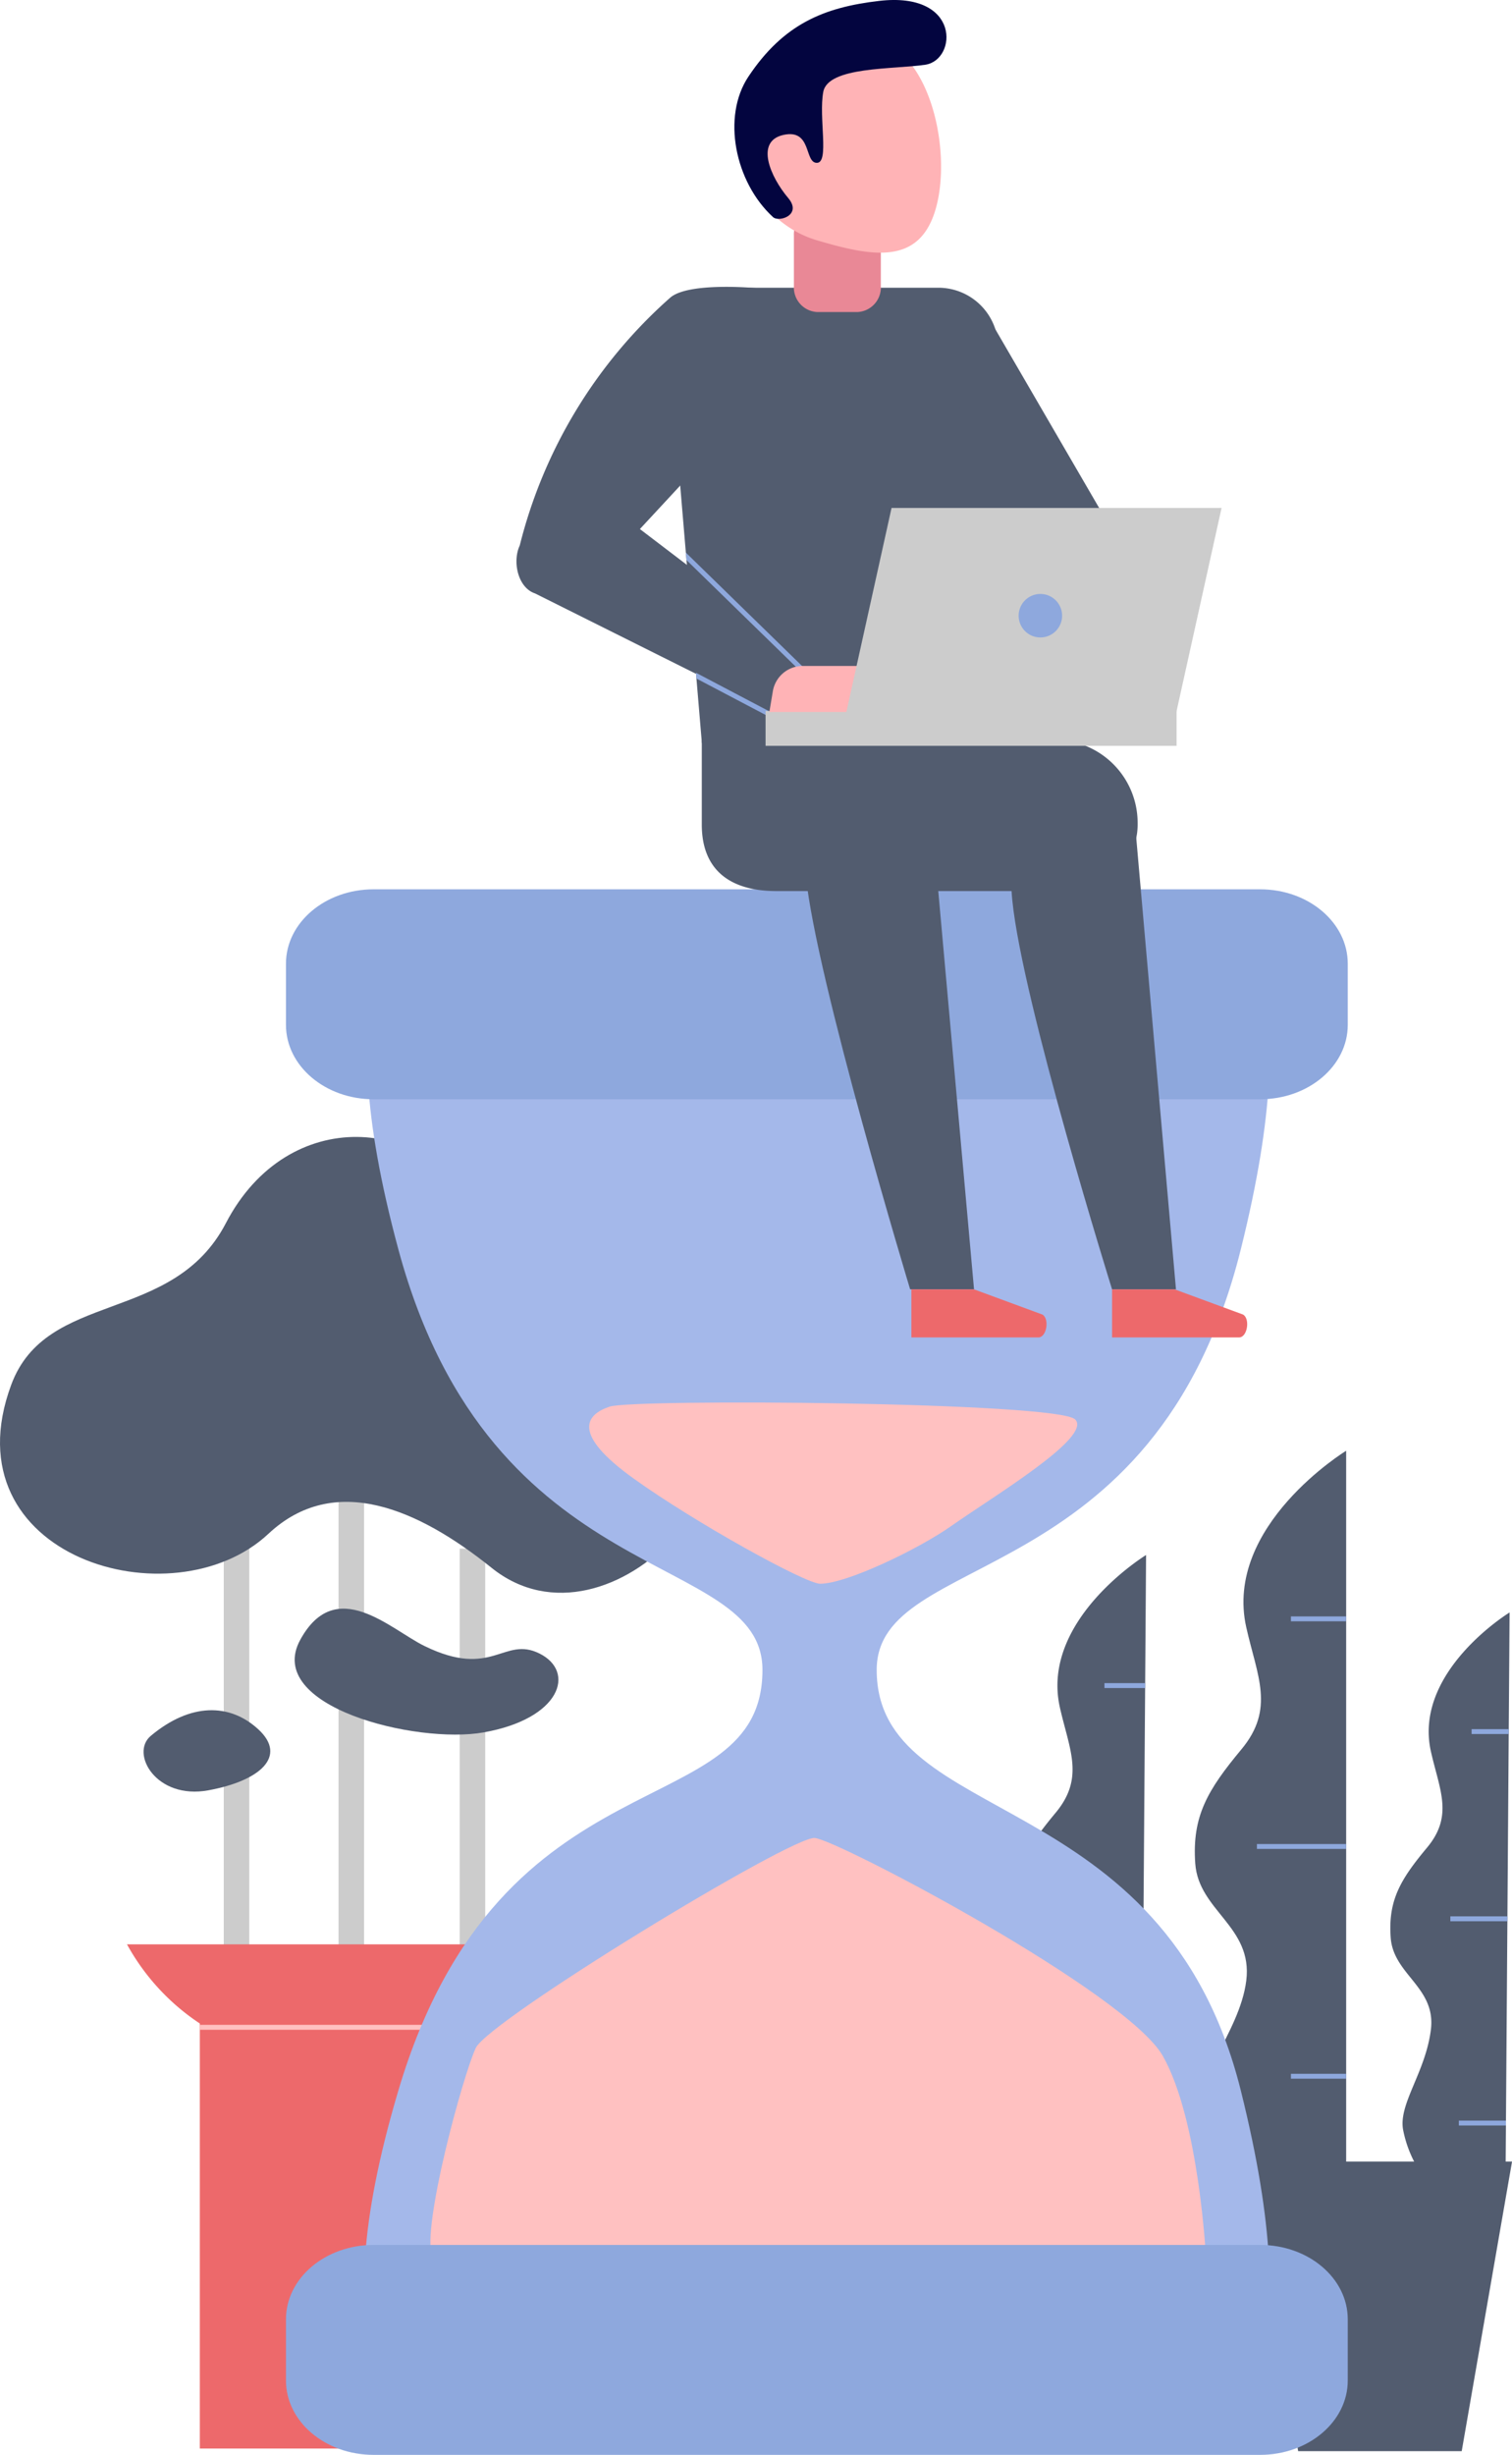
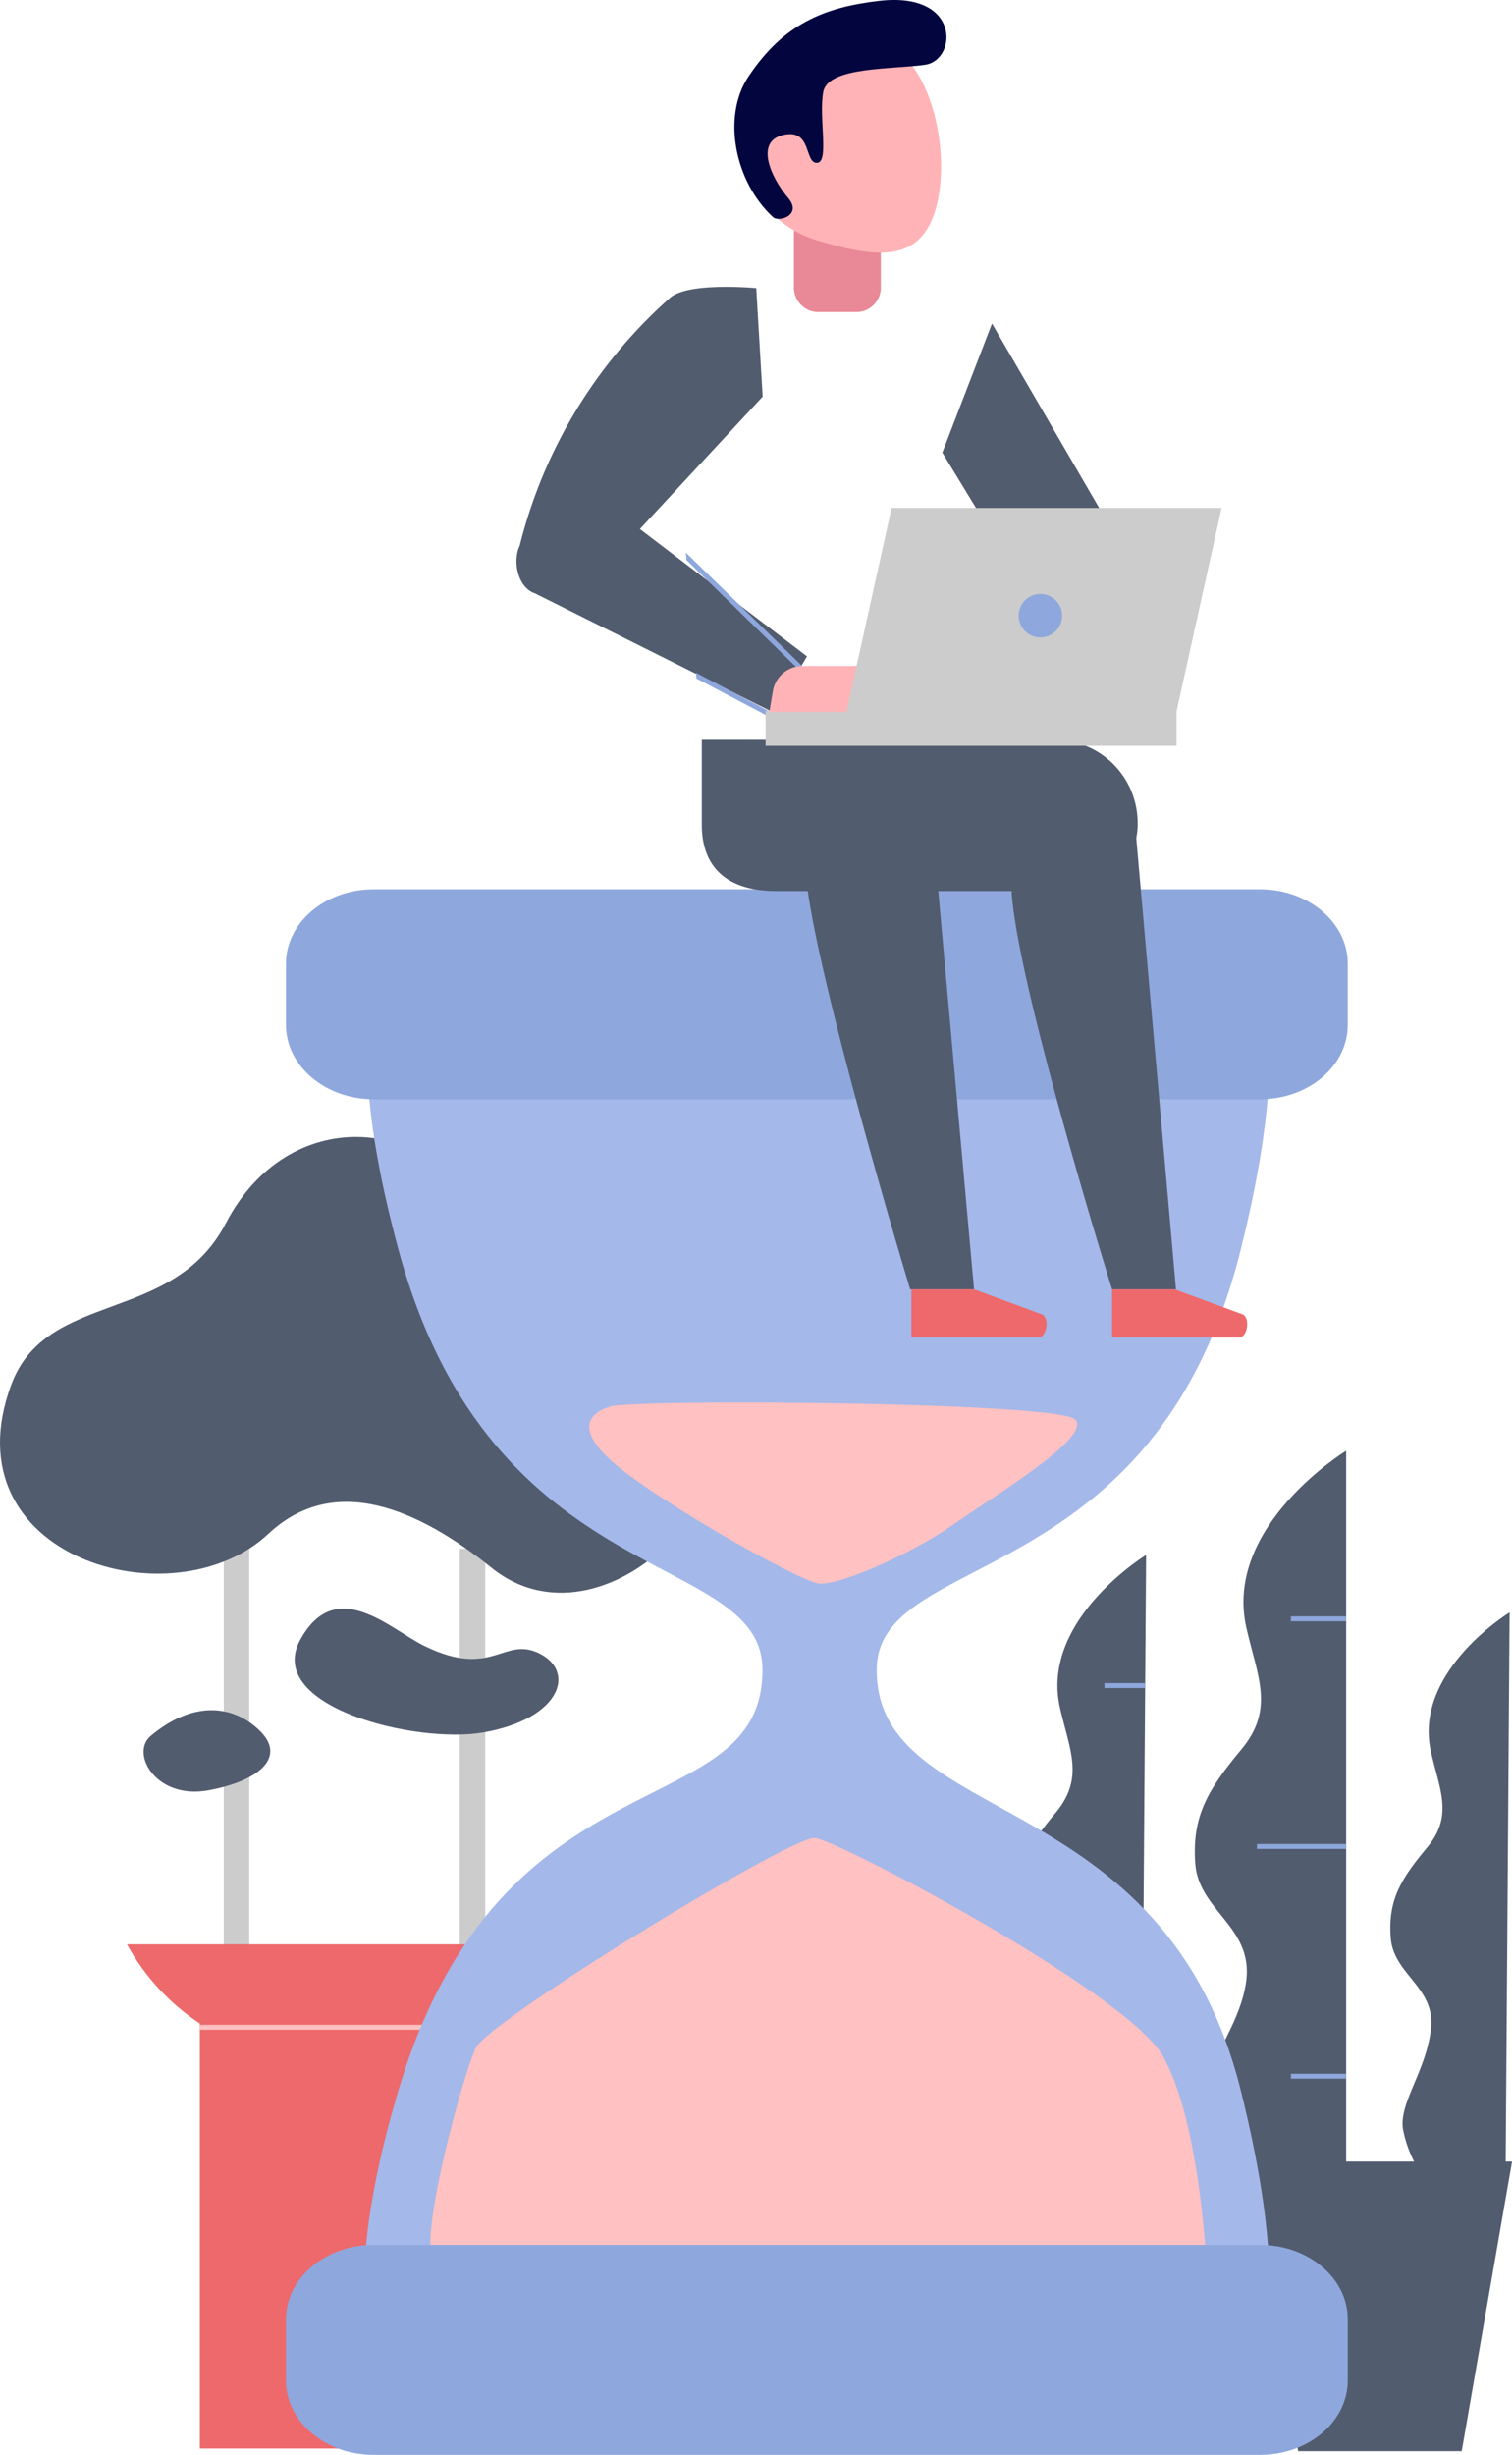
<svg xmlns="http://www.w3.org/2000/svg" width="117.87" height="191.222" viewBox="0 0 117.87 191.222">
  <defs>
    <clipPath id="clip-path">
      <path id="Trazado_31" data-name="Trazado 31" d="M70.727,179.513h-30.5a17.457,17.457,0,0,0,5.678,6.165v33.11H65.049v-33.11A17.448,17.448,0,0,0,70.727,179.513Z" fill="#ed696b" />
    </clipPath>
    <clipPath id="clip-path-2">
-       <path id="Trazado_33" data-name="Trazado 33" d="M147.7,196.913l.309-43.252s-7.533,4.6-6.133,10.834c.672,2.989,1.777,4.991-.3,7.481s-3.043,4.1-2.836,7.009,3.548,3.861,3.133,7.18-2.541,5.78-2.164,7.8a9.311,9.311,0,0,0,4.771,6.431Z" fill="#525c6f" />
-     </clipPath>
+       </clipPath>
    <clipPath id="clip-path-3">
-       <path id="Trazado_36" data-name="Trazado 36" d="M119.332,196.58l.339-47.394s-8.254,5.044-6.72,11.872c.736,3.275,1.947,5.469-.326,8.2s-3.334,4.5-3.107,7.68,3.888,4.231,3.433,7.867-2.785,6.334-2.371,8.545a10.2,10.2,0,0,0,5.228,7.047Z" fill="#525c6f" />
+       <path id="Trazado_36" data-name="Trazado 36" d="M119.332,196.58l.339-47.394s-8.254,5.044-6.72,11.872s-3.334,4.5-3.107,7.68,3.888,4.231,3.433,7.867-2.785,6.334-2.371,8.545a10.2,10.2,0,0,0,5.228,7.047Z" fill="#525c6f" />
    </clipPath>
    <clipPath id="clip-path-4">
      <path id="Trazado_51" data-name="Trazado 51" d="M85.043,85.942h20.526l2.562-30.409a4.67,4.67,0,0,0-4.654-5.062H87.134a4.669,4.669,0,0,0-4.653,5.062Z" fill="none" />
    </clipPath>
    <clipPath id="clip-path-5">
      <path id="Trazado_59" data-name="Trazado 59" d="M135.268,197.76V141.066s-9.563,5.843-7.786,13.755c.852,3.793,2.256,6.336-.377,9.5s-3.864,5.212-3.6,8.9,4.5,4.9,3.977,9.114-4.591,8.057-2.747,9.9,6.056,8.164,6.056,8.164Z" fill="none" />
    </clipPath>
  </defs>
  <g id="Grupo_365" data-name="Grupo 365" transform="translate(-30.327 -28.058)">
    <g id="Grupo_307" data-name="Grupo 307">
      <g id="Grupo_306" data-name="Grupo 306">
-         <rect id="Rectángulo_144" data-name="Rectángulo 144" width="1.989" height="48.224" transform="translate(56.72 140.238)" fill="#ccc" />
-       </g>
+         </g>
    </g>
    <g id="Grupo_309" data-name="Grupo 309">
      <g id="Grupo_308" data-name="Grupo 308">
        <rect id="Rectángulo_145" data-name="Rectángulo 145" width="1.989" height="48.224" transform="translate(47.771 145.209)" fill="#ccc" />
      </g>
    </g>
    <g id="Grupo_311" data-name="Grupo 311">
      <g id="Grupo_310" data-name="Grupo 310">
        <rect id="Rectángulo_146" data-name="Rectángulo 146" width="1.988" height="48.224" transform="translate(66.166 148.689)" fill="#ccc" />
      </g>
    </g>
    <g id="Grupo_314" data-name="Grupo 314">
      <path id="Trazado_30" data-name="Trazado 30" d="M70.727,179.513h-30.5a17.457,17.457,0,0,0,5.678,6.165v33.11H65.049v-33.11A17.448,17.448,0,0,0,70.727,179.513Z" fill="#ed696b" />
      <g id="Grupo_313" data-name="Grupo 313" clip-path="url(#clip-path)">
        <g id="Grupo_312" data-name="Grupo 312">
          <rect id="Rectángulo_147" data-name="Rectángulo 147" width="37.038" height="0.382" transform="translate(42.8 185.785)" fill="#ffc1c1" />
        </g>
      </g>
    </g>
    <g id="Grupo_320" data-name="Grupo 320">
      <g id="Grupo_319" data-name="Grupo 319">
        <path id="Trazado_32" data-name="Trazado 32" d="M147.7,196.913l.309-43.252s-7.533,4.6-6.133,10.834c.672,2.989,1.777,4.991-.3,7.481s-3.043,4.1-2.836,7.009,3.548,3.861,3.133,7.18-2.541,5.78-2.164,7.8a9.311,9.311,0,0,0,4.771,6.431Z" fill="#525c6f" />
        <g id="Grupo_318" data-name="Grupo 318" clip-path="url(#clip-path-2)">
          <g id="Grupo_315" data-name="Grupo 315">
-             <rect id="Rectángulo_148" data-name="Rectángulo 148" width="10.274" height="0.382" transform="translate(145.048 162.75)" fill="#8ea8dd" />
-           </g>
+             </g>
          <g id="Grupo_316" data-name="Grupo 316">
            <rect id="Rectángulo_149" data-name="Rectángulo 149" width="10.274" height="0.382" transform="translate(143.391 177.333)" fill="#8ea8dd" />
          </g>
          <g id="Grupo_317" data-name="Grupo 317">
-             <rect id="Rectángulo_150" data-name="Rectángulo 150" width="10.275" height="0.382" transform="translate(144.054 193.242)" fill="#8ea8dd" />
-           </g>
+             </g>
        </g>
      </g>
    </g>
    <g id="Grupo_323" data-name="Grupo 323">
      <g id="Grupo_322" data-name="Grupo 322">
        <g id="Grupo_321" data-name="Grupo 321">
          <path id="Trazado_34" data-name="Trazado 34" d="M67.326,122.506c-3.48-7.458-14.523-8.515-19.389.828-4.143,7.955-13.983,5.158-16.738,12.6-4.971,13.423,12.6,18.569,20.052,11.6,5.138-4.806,11.679-1.946,17.4,2.652,9.28,7.457,23.7-8.452,14.583-15.909C76.161,128.484,71.614,131.694,67.326,122.506Z" fill="#525c6f" />
        </g>
      </g>
    </g>
    <g id="Grupo_328" data-name="Grupo 328">
      <g id="Grupo_327" data-name="Grupo 327">
        <path id="Trazado_35" data-name="Trazado 35" d="M119.332,196.58l.339-47.394s-8.254,5.044-6.72,11.872c.736,3.275,1.947,5.469-.326,8.2s-3.334,4.5-3.107,7.68,3.888,4.231,3.433,7.867-2.785,6.334-2.371,8.545a10.2,10.2,0,0,0,5.228,7.047Z" fill="#525c6f" />
        <g id="Grupo_326" data-name="Grupo 326" clip-path="url(#clip-path-3)">
          <g id="Grupo_324" data-name="Grupo 324">
            <rect id="Rectángulo_151" data-name="Rectángulo 151" width="11.259" height="0.382" transform="translate(116.427 159.164)" fill="#8ea8dd" />
          </g>
          <g id="Grupo_325" data-name="Grupo 325">
            <rect id="Rectángulo_152" data-name="Rectángulo 152" width="11.258" height="0.382" transform="translate(115.337 192.576)" fill="#8ea8dd" />
          </g>
        </g>
      </g>
    </g>
    <g id="Grupo_329" data-name="Grupo 329">
      <path id="Trazado_37" data-name="Trazado 37" d="M135.268,197.76V141.066s-9.563,5.843-7.786,13.755c.852,3.793,2.256,6.336-.377,9.5s-3.864,5.212-3.6,8.9,4.5,4.9,3.977,9.114-4.591,8.057-2.747,9.9,6.056,8.164,6.056,8.164Z" fill="#525c6f" />
    </g>
    <g id="Grupo_330" data-name="Grupo 330">
      <path id="Trazado_38" data-name="Trazado 38" d="M127.6,196.433h20.6l-3.923,22.558h-12.75Z" fill="#525c6f" />
    </g>
    <g id="Grupo_332" data-name="Grupo 332">
      <g id="Grupo_331" data-name="Grupo 331">
        <path id="Trazado_39" data-name="Trazado 39" d="M98.671,158.137c0-9.46,21.659-5.821,28.381-32.747,5.431-21.75-.727-24.015-.727-24.015H62.113s-6.577,2.374-.728,24.015c7.277,26.926,28.381,23.287,28.381,32.747,0,12.372-20.376,5.822-28.381,32.748-6.389,21.488.728,24.015.728,24.015h64.212s6.157-2.265.727-24.015C121.058,166.87,98.671,170.509,98.671,158.137Z" fill="#a4b8ea" />
      </g>
    </g>
    <g id="Grupo_333" data-name="Grupo 333">
      <path id="Trazado_40" data-name="Trazado 40" d="M128.562,113.685H59.451c-3.772,0-6.831-2.594-6.831-5.792v-4.77c0-3.2,3.059-5.792,6.831-5.792h69.111c3.773,0,6.831,2.593,6.831,5.792v4.77C135.393,111.091,132.335,113.685,128.562,113.685Z" fill="#8ea8dd" />
    </g>
    <g id="Grupo_334" data-name="Grupo 334">
      <path id="Trazado_41" data-name="Trazado 41" d="M112.542,85.688H85.036v6.6c0,3.573,2.244,5.181,5.817,5.181h21.036c3.574,0,7.123-1.608,7.123-5.181v-.131A6.47,6.47,0,0,0,112.542,85.688Z" fill="#525c6f" />
    </g>
    <g id="Grupo_337" data-name="Grupo 337">
      <g id="Grupo_336" data-name="Grupo 336">
        <g id="Grupo_335" data-name="Grupo 335">
          <path id="Trazado_42" data-name="Trazado 42" d="M118.725,91.292l3.277,37.2H117.02s-6.98-22.334-7.777-30.3,3.99-8.8,3.99-8.8Z" fill="#525c6f" />
        </g>
      </g>
    </g>
    <g id="Grupo_338" data-name="Grupo 338">
      <path id="Trazado_43" data-name="Trazado 43" d="M102.871,90.788l3.388,37.7h-4.982s-7.328-24.2-8.125-32.173,4.339-6.927,4.339-6.927Z" fill="#525c6f" />
    </g>
    <g id="Grupo_339" data-name="Grupo 339">
      <path id="Trazado_44" data-name="Trazado 44" d="M121.9,128.493H117.02v3.744h9.9c.653,0,.878-1.468.306-1.784Z" fill="#ed696b" />
    </g>
    <g id="Grupo_340" data-name="Grupo 340">
      <path id="Trazado_45" data-name="Trazado 45" d="M106.259,128.493h-4.883v3.744h9.9c.654,0,.879-1.468.307-1.784Z" fill="#ed696b" />
    </g>
    <g id="Grupo_341" data-name="Grupo 341">
-       <path id="Trazado_46" data-name="Trazado 46" d="M85.043,85.942h20.526l2.562-30.409a4.67,4.67,0,0,0-4.654-5.062H87.134a4.669,4.669,0,0,0-4.653,5.062Z" fill="#525c6f" />
-     </g>
+       </g>
    <g id="Grupo_342" data-name="Grupo 342">
      <path id="Trazado_47" data-name="Trazado 47" d="M94.011,52.364H97.2a1.917,1.917,0,0,0,1.793-2.021V46.414A1.918,1.918,0,0,0,97.2,44.393H94.011a1.918,1.918,0,0,0-1.794,2.021v3.929A1.917,1.917,0,0,0,94.011,52.364Z" fill="#e98896" />
    </g>
    <g id="Grupo_343" data-name="Grupo 343">
      <path id="Trazado_48" data-name="Trazado 48" d="M103.254,44.388c-1.281,4.333-4.9,3.67-9.239,2.389a8.182,8.182,0,1,1,4.638-15.694C102.987,32.364,104.534,40.054,103.254,44.388Z" fill="#ffb3b6" />
    </g>
    <g id="Grupo_344" data-name="Grupo 344">
      <path id="Trazado_49" data-name="Trazado 49" d="M107.661,53.261,117.4,70.012l-7.579,3.216-6.034-9.913Z" fill="#525c6f" />
    </g>
    <g id="Grupo_345" data-name="Grupo 345">
      <path id="Trazado_50" data-name="Trazado 50" d="M82.572,51.247a38.076,38.076,0,0,0-11.727,19.3c-.594,1.271-.137,3.3,1.195,3.737l18.606,9.287,2.591-4.384L80.211,69.269l9.57-10.316-.5-8.452S84,50,82.572,51.247Z" fill="#525c6f" />
    </g>
    <g id="Grupo_349" data-name="Grupo 349">
      <g id="Grupo_348" data-name="Grupo 348" clip-path="url(#clip-path-4)">
        <g id="Grupo_346" data-name="Grupo 346">
          <rect id="Rectángulo_153" data-name="Rectángulo 153" width="0.382" height="15.245" transform="matrix(0.698, -0.716, 0.716, 0.698, 82.393, 70.271)" fill="#8ea8dd" />
        </g>
        <g id="Grupo_347" data-name="Grupo 347">
          <rect id="Rectángulo_154" data-name="Rectángulo 154" width="0.382" height="14.122" transform="translate(79.136 78.03) rotate(-62.262)" fill="#8ea8dd" />
        </g>
      </g>
    </g>
    <g id="Grupo_350" data-name="Grupo 350">
      <rect id="Rectángulo_155" data-name="Rectángulo 155" width="32.039" height="2.715" transform="translate(90.009 83.441)" fill="#ccc" />
    </g>
    <g id="Grupo_351" data-name="Grupo 351">
      <path id="Trazado_52" data-name="Trazado 52" d="M90.305,83.519h8.171l.6-3.587H92.906a2.363,2.363,0,0,0-2.332,1.975Z" fill="#ffb3b6" />
    </g>
    <g id="Grupo_352" data-name="Grupo 352">
      <path id="Trazado_53" data-name="Trazado 53" d="M96.3,83.554h25.726l3.53-15.929H99.829Z" fill="#ccc" />
    </g>
    <g id="Grupo_353" data-name="Grupo 353">
      <path id="Trazado_54" data-name="Trazado 54" d="M109.737,76.018a1.694,1.694,0,1,0,1.694-1.694A1.695,1.695,0,0,0,109.737,76.018Z" fill="#8ea8dd" />
    </g>
    <g id="Grupo_354" data-name="Grupo 354">
      <path id="Trazado_55" data-name="Trazado 55" d="M64.012,203.873c-.829-2.32,2.4-14.127,3.4-16.281s24.609-16.531,26.432-16.365,24.319,12.015,27.136,16.986,3.356,15.66,3.356,15.66Z" fill="#ffc1c1" />
    </g>
    <g id="Grupo_355" data-name="Grupo 355">
      <path id="Trazado_56" data-name="Trazado 56" d="M128.562,219.28H59.451c-3.772,0-6.831-2.592-6.831-5.791v-4.77c0-3.2,3.059-5.792,6.831-5.792h69.111c3.773,0,6.831,2.593,6.831,5.792v4.77C135.393,216.688,132.335,219.28,128.562,219.28Z" fill="#8ea8dd" />
    </g>
    <g id="Grupo_356" data-name="Grupo 356">
      <path id="Trazado_57" data-name="Trazado 57" d="M94.255,151.423c-1.118,0-9.694-4.722-14.541-8.2s-3.729-4.972-1.865-5.594,34.925-.372,36.293.995-6.339,5.966-9.695,8.327C101.991,148.678,96.368,151.423,94.255,151.423Z" fill="#ffc1c1" />
    </g>
    <g id="Grupo_357" data-name="Grupo 357">
      <path id="Trazado_58" data-name="Trazado 58" d="M90.589,44.97c.467.428,2.3-.17,1.18-1.491-1.367-1.616-2.61-4.413-.372-4.91s1.615,2.175,2.61,2.175.124-3.542.5-5.531,5.469-1.74,7.954-2.112,2.8-5.718-3.6-4.972c-4.312.5-7.457,1.8-10.192,5.9C86.593,37.137,87.606,42.236,90.589,44.97Z" fill="#03053f" />
    </g>
    <g id="Grupo_362" data-name="Grupo 362">
      <g id="Grupo_361" data-name="Grupo 361" clip-path="url(#clip-path-5)">
        <g id="Grupo_358" data-name="Grupo 358">
          <rect id="Rectángulo_156" data-name="Rectángulo 156" width="10.275" height="0.382" transform="translate(130.962 153.967)" fill="#8ea8dd" />
        </g>
        <g id="Grupo_359" data-name="Grupo 359">
          <rect id="Rectángulo_157" data-name="Rectángulo 157" width="10.275" height="0.382" transform="translate(128.311 171.699)" fill="#8ea8dd" />
        </g>
        <g id="Grupo_360" data-name="Grupo 360">
          <rect id="Rectángulo_158" data-name="Rectángulo 158" width="10.275" height="0.382" transform="translate(130.962 189.596)" fill="#8ea8dd" />
        </g>
      </g>
    </g>
    <g id="Grupo_363" data-name="Grupo 363">
      <path id="Trazado_60" data-name="Trazado 60" d="M42.078,163.275c-1.625,1.361.416,4.989,4.491,4.24s6.153-2.661,3.908-4.739S45.155,160.7,42.078,163.275Z" fill="#525c6f" />
    </g>
    <g id="Grupo_364" data-name="Grupo 364">
      <path id="Trazado_61" data-name="Trazado 61" d="M53.729,155.8c2.777-5.09,7.033-.824,9.686.473,5.315,2.6,6.179-.808,8.976.59,2.835,1.418,1.654,5.079-4.37,6.142C62.786,163.933,50.894,161,53.729,155.8Z" fill="#525c6f" />
    </g>
  </g>
</svg>